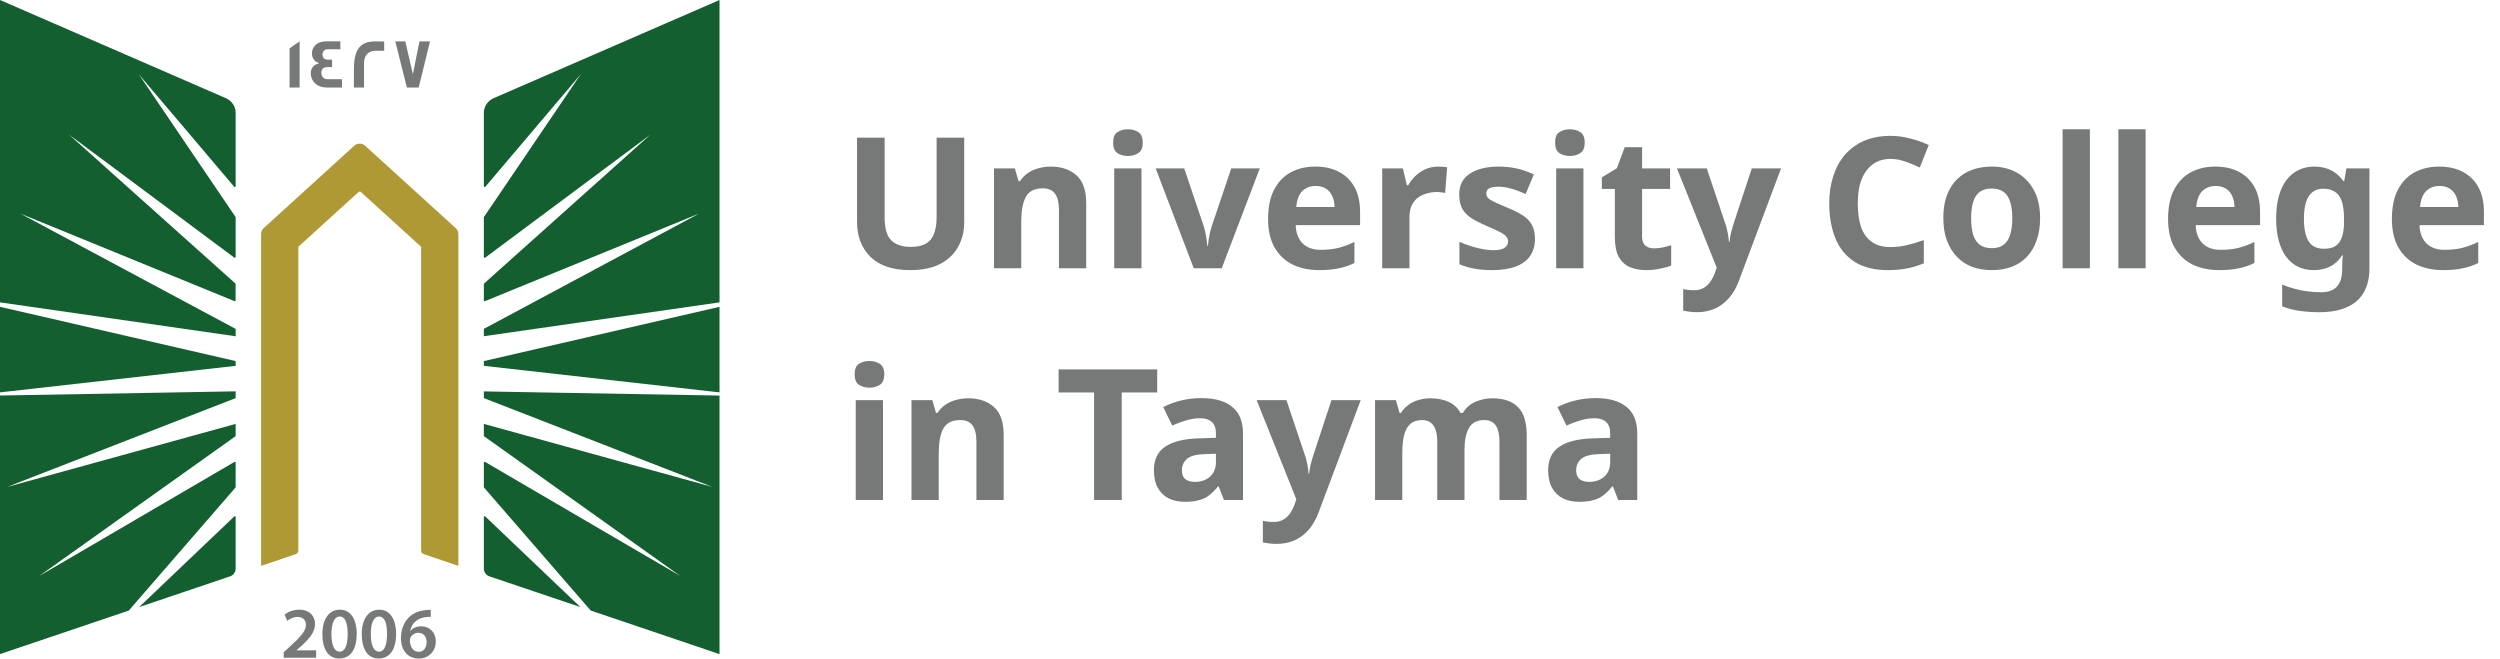
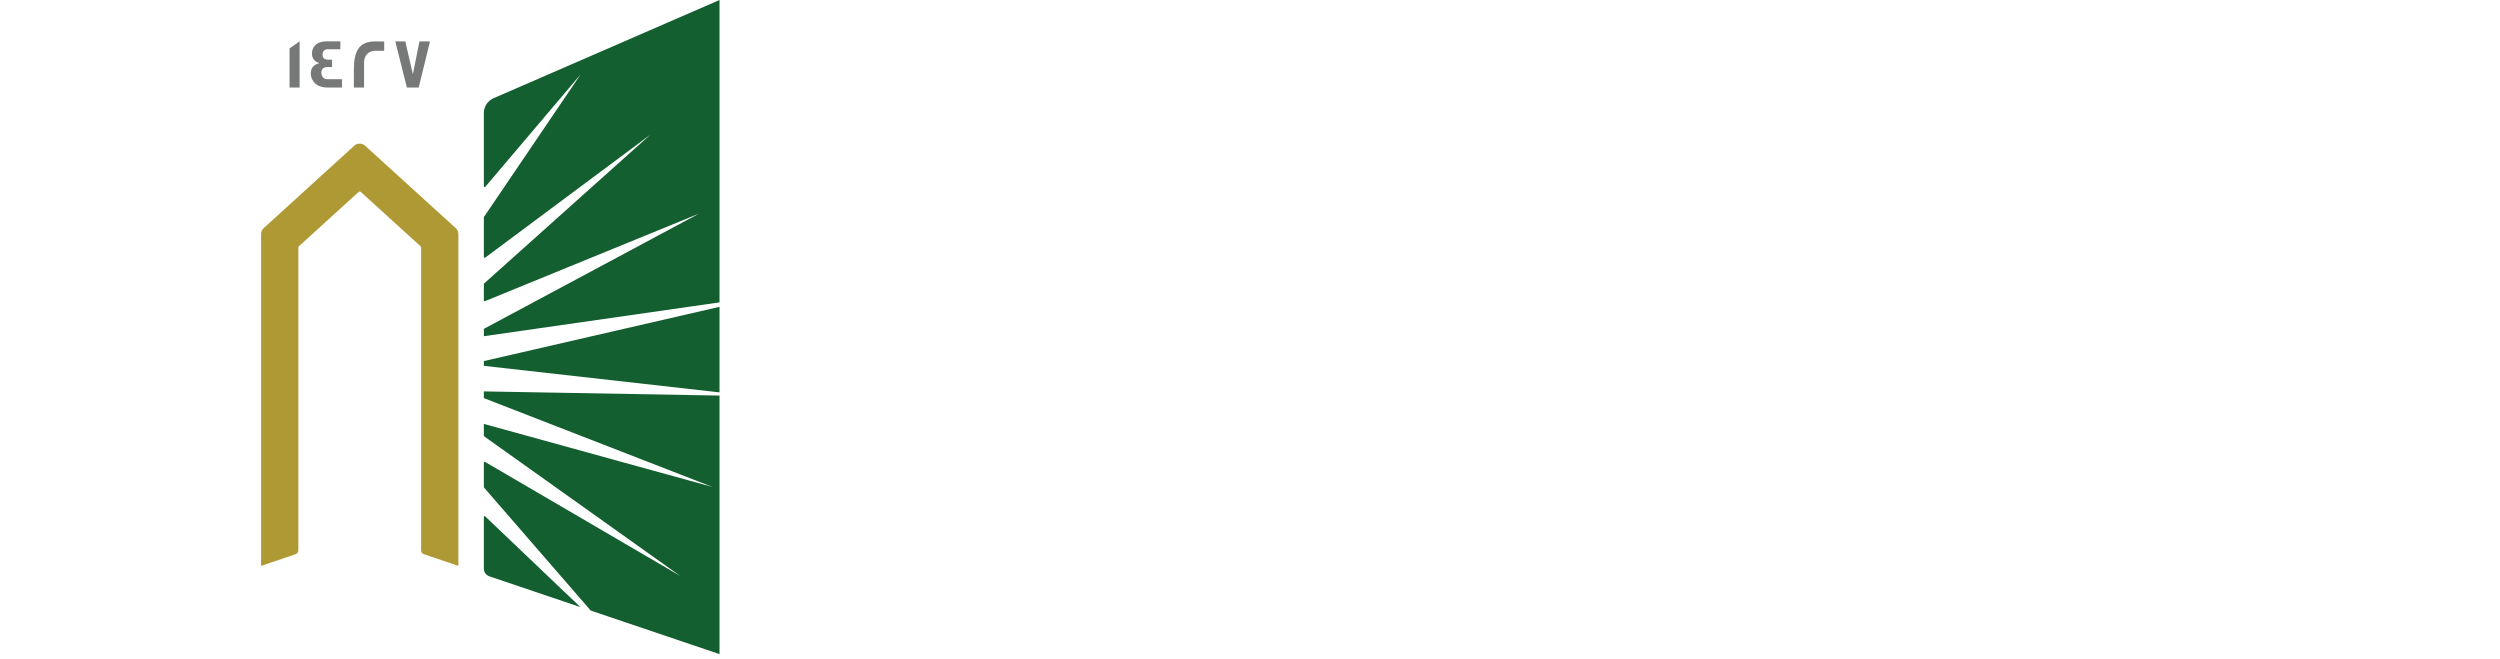
<svg xmlns="http://www.w3.org/2000/svg" width="205" height="54" viewBox="0 0 205 54" fill="none">
-   <path d="M19.323 32.645L0.577 39.93L19.323 34.761V35.73C19.323 35.751 19.311 35.771 19.295 35.783L3.213 47.234L19.222 37.879C19.266 37.855 19.323 37.882 19.323 37.935V39.938C19.323 39.938 19.32 39.97 19.308 39.982L10.56 50.066L0 53.634V32.433L19.323 32.09V32.645ZM19.21 42.348C19.251 42.307 19.323 42.335 19.323 42.395V46.635C19.323 46.916 19.14 47.166 18.872 47.259L11.41 49.78L19.21 42.348ZM19.323 29.608V29.999L0 32.175V25.16L19.323 29.608ZM18.535 8.057C19.011 8.266 19.323 8.737 19.323 9.256V15.277C19.323 15.337 19.247 15.365 19.206 15.317L11.382 6.09L19.311 17.787C19.313 17.79 19.323 17.812 19.323 17.823V21.077C19.323 21.129 19.262 21.161 19.218 21.129L5.66 11.037L19.3 23.245C19.302 23.248 19.319 23.274 19.319 23.293V24.633C19.319 24.681 19.271 24.709 19.227 24.693L1.676 17.518L19.323 26.97V27.573L0 24.794V0L18.535 8.057Z" fill="#135F30" />
  <path d="M37.586 19.186V46.402L34.756 45.444C34.622 45.4 34.532 45.275 34.532 45.135V20.293C34.532 20.256 34.516 20.22 34.487 20.196L29.587 15.739C29.538 15.695 29.457 15.695 29.408 15.739L24.508 20.196C24.48 20.22 24.464 20.256 24.464 20.293V45.135C24.464 45.275 24.374 45.4 24.24 45.444L21.41 46.402V19.186C21.41 19.001 21.487 18.828 21.625 18.704L29.047 11.95C29.299 11.721 29.689 11.721 29.941 11.95L37.366 18.704C37.505 18.828 37.582 19.001 37.582 19.186H37.586Z" fill="#AF9934" />
  <path d="M59.001 32.437V53.638L48.44 50.066L39.693 39.982C39.681 39.97 39.676 39.938 39.676 39.938V37.935C39.676 37.882 39.733 37.855 39.778 37.879L55.788 47.234L39.705 35.783C39.688 35.771 39.676 35.751 39.676 35.73V34.761L58.422 39.93L39.676 32.645V32.095L59.001 32.437ZM39.791 42.348L47.59 49.78L40.128 47.259C39.859 47.166 39.676 46.916 39.676 46.635V42.395C39.676 42.335 39.75 42.307 39.791 42.348ZM59.001 32.175L39.676 29.999V29.608L59.001 25.16V32.175ZM59.001 24.794L39.676 27.569V26.966L57.325 17.514L39.77 24.693C39.725 24.709 39.676 24.681 39.676 24.633V23.293C39.677 23.273 39.697 23.245 39.697 23.245L53.336 11.037L39.782 21.129C39.737 21.161 39.676 21.129 39.676 21.077V17.823C39.676 17.812 39.687 17.79 39.688 17.787L47.618 6.09L39.795 15.317C39.754 15.366 39.677 15.337 39.676 15.277V9.256C39.676 8.737 39.99 8.266 40.465 8.057L59.001 0V24.794Z" fill="#135F30" />
-   <path d="M35.321 50.01V50.581C35.213 50.578 35.097 50.581 34.95 50.597C34.129 50.694 33.735 51.188 33.637 51.727H33.654C33.845 51.51 34.142 51.357 34.536 51.357C35.211 51.357 35.736 51.833 35.736 52.617C35.735 53.357 35.186 54.001 34.353 54.001C33.401 54 32.877 53.288 32.877 52.331C32.877 51.587 33.149 50.979 33.556 50.597C33.914 50.259 34.389 50.07 34.947 50.026C35.109 50.006 35.231 50.006 35.321 50.01ZM27.866 49.994C28.781 49.994 29.253 50.83 29.253 51.968C29.253 53.215 28.761 53.996 27.822 53.996C26.882 53.995 26.439 53.183 26.435 52.004C26.435 50.802 26.952 49.994 27.866 49.994ZM31.096 49.994C32.011 49.994 32.483 50.83 32.483 51.968C32.483 53.215 31.99 53.995 31.051 53.996C30.112 53.996 29.668 53.183 29.664 52.004C29.664 50.802 30.181 49.994 31.096 49.994ZM24.541 49.994C25.407 49.994 25.834 50.533 25.834 51.169C25.834 51.848 25.342 52.395 24.654 53.023L24.317 53.316V53.329H25.923V53.936H23.272L23.264 53.931V53.485L23.728 53.059C24.647 52.218 25.081 51.752 25.085 51.241C25.085 50.891 24.898 50.589 24.386 50.589C24.041 50.589 23.748 50.762 23.553 50.911L23.337 50.392C23.618 50.171 24.045 49.994 24.541 49.994ZM34.3 51.888C34.02 51.888 33.771 52.057 33.657 52.291C33.629 52.347 33.609 52.419 33.609 52.52C33.621 53.031 33.865 53.449 34.345 53.449C34.727 53.449 34.979 53.119 34.979 52.653L34.984 52.657C34.984 52.21 34.735 51.888 34.3 51.888ZM27.846 50.553C27.452 50.553 27.175 51.035 27.175 52.001L27.179 52.004C27.179 52.95 27.439 53.437 27.846 53.437C28.285 53.437 28.509 52.914 28.509 51.985C28.509 51.056 28.293 50.553 27.846 50.553ZM31.075 50.553C30.681 50.553 30.405 51.035 30.404 52.001L30.408 52.004C30.408 52.95 30.669 53.437 31.075 53.437C31.515 53.437 31.738 52.914 31.738 51.985C31.738 51.056 31.523 50.553 31.075 50.553ZM35.329 50.581L35.321 50.585V50.581C35.323 50.582 35.327 50.581 35.329 50.581Z" fill="#777978" />
  <path d="M24.569 7.18H23.744V3.966L24.569 3.391V7.18ZM27.908 4.042H26.835C26.603 4.042 26.448 4.232 26.448 4.465C26.448 4.754 26.603 4.895 26.904 4.895C26.921 4.895 26.973 4.895 27.07 4.891H27.229V5.507C27.229 5.507 27.164 5.506 27.062 5.498H26.883C26.534 5.498 26.354 5.651 26.354 5.957C26.354 6.263 26.525 6.496 26.842 6.496H28.042V7.172L28.038 7.18H26.875C26.257 7.18 25.834 6.963 25.61 6.532C25.529 6.375 25.484 6.202 25.484 6.021C25.484 5.575 25.733 5.273 26.188 5.188C26.123 5.164 26.025 5.116 25.903 5.052C25.683 4.887 25.578 4.665 25.578 4.38C25.578 4.203 25.627 4.038 25.716 3.886C25.912 3.556 26.269 3.391 26.786 3.391H27.908V4.042ZM30.758 3.395C31.226 3.395 31.47 3.394 31.503 3.402V4.159H31.499C31.499 4.159 31.437 4.167 31.328 4.167C31.21 4.167 31.035 4.159 30.807 4.159C30.116 4.159 29.851 4.653 29.851 5.156V7.18H29.018V5.703C29.018 4.203 29.429 3.395 30.758 3.395ZM33.857 6.086L34.394 3.395H35.26L34.333 7.18H33.365L32.414 3.395H33.235L33.857 6.086Z" fill="#777978" />
-   <path d="M79.066 18.22C79.066 18.96 78.901 19.63 78.571 20.23C78.251 20.82 77.761 21.29 77.101 21.64C76.451 21.98 75.626 22.15 74.626 22.15C73.206 22.15 72.126 21.79 71.386 21.07C70.646 20.34 70.276 19.38 70.276 18.19V11.29H72.541V17.845C72.541 18.725 72.721 19.345 73.081 19.705C73.441 20.065 73.976 20.245 74.686 20.245C75.186 20.245 75.591 20.16 75.901 19.99C76.211 19.82 76.436 19.555 76.576 19.195C76.726 18.835 76.801 18.38 76.801 17.83V11.29H79.066V18.22ZM86.159 13.66C87.038 13.66 87.743 13.9 88.273 14.38C88.803 14.85 89.069 15.61 89.069 16.66V22H86.834V17.215C86.834 16.625 86.728 16.185 86.519 15.895C86.308 15.595 85.974 15.445 85.513 15.445C84.834 15.445 84.368 15.68 84.118 16.15C83.868 16.61 83.743 17.275 83.743 18.145V22H81.508V13.81H83.219L83.519 14.86H83.638C83.819 14.58 84.038 14.355 84.299 14.185C84.558 14.005 84.849 13.875 85.168 13.795C85.489 13.705 85.819 13.66 86.159 13.66ZM93.602 13.81V22H91.367V13.81H93.602ZM92.492 10.6C92.822 10.6 93.107 10.68 93.347 10.84C93.587 10.99 93.707 11.275 93.707 11.695C93.707 12.105 93.587 12.39 93.347 12.55C93.107 12.71 92.822 12.79 92.492 12.79C92.152 12.79 91.862 12.71 91.622 12.55C91.392 12.39 91.277 12.105 91.277 11.695C91.277 11.275 91.392 10.99 91.622 10.84C91.862 10.68 92.152 10.6 92.492 10.6ZM97.887 22L94.767 13.81H97.107L98.682 18.475C98.742 18.655 98.792 18.845 98.832 19.045C98.882 19.245 98.917 19.44 98.937 19.63C98.967 19.82 98.987 19.995 98.997 20.155H99.057C99.067 19.985 99.087 19.805 99.117 19.615C99.147 19.425 99.182 19.235 99.222 19.045C99.272 18.845 99.327 18.655 99.387 18.475L100.962 13.81H103.302L100.182 22H97.887ZM107.852 13.66C108.612 13.66 109.262 13.805 109.802 14.095C110.352 14.385 110.777 14.805 111.077 15.355C111.377 15.905 111.527 16.58 111.527 17.38V18.46H106.247C106.267 19.09 106.452 19.585 106.802 19.945C107.162 20.305 107.657 20.485 108.287 20.485C108.817 20.485 109.297 20.435 109.727 20.335C110.157 20.225 110.602 20.06 111.062 19.84V21.565C110.662 21.765 110.237 21.91 109.787 22C109.347 22.1 108.812 22.15 108.182 22.15C107.362 22.15 106.637 22 106.007 21.7C105.377 21.39 104.882 20.925 104.522 20.305C104.162 19.685 103.982 18.905 103.982 17.965C103.982 17.005 104.142 16.21 104.462 15.58C104.792 14.94 105.247 14.46 105.827 14.14C106.407 13.82 107.082 13.66 107.852 13.66ZM107.867 15.25C107.437 15.25 107.077 15.39 106.787 15.67C106.507 15.95 106.342 16.385 106.292 16.975H109.427C109.427 16.645 109.367 16.35 109.247 16.09C109.137 15.83 108.967 15.625 108.737 15.475C108.507 15.325 108.217 15.25 107.867 15.25ZM117.915 13.66C118.025 13.66 118.155 13.665 118.305 13.675C118.455 13.685 118.575 13.7 118.665 13.72L118.5 15.82C118.43 15.8 118.325 15.785 118.185 15.775C118.055 15.755 117.94 15.745 117.84 15.745C117.55 15.745 117.27 15.785 117 15.865C116.73 15.935 116.485 16.05 116.265 16.21C116.055 16.37 115.885 16.585 115.755 16.855C115.635 17.115 115.575 17.44 115.575 17.83V22H113.34V13.81H115.035L115.365 15.19H115.47C115.63 14.91 115.83 14.655 116.07 14.425C116.31 14.195 116.585 14.01 116.895 13.87C117.215 13.73 117.555 13.66 117.915 13.66ZM125.866 19.57C125.866 20.12 125.736 20.59 125.476 20.98C125.216 21.36 124.826 21.65 124.306 21.85C123.786 22.05 123.141 22.15 122.371 22.15C121.801 22.15 121.311 22.11 120.901 22.03C120.491 21.96 120.081 21.84 119.671 21.67V19.825C120.111 20.025 120.586 20.19 121.096 20.32C121.606 20.45 122.056 20.515 122.446 20.515C122.886 20.515 123.196 20.45 123.376 20.32C123.566 20.19 123.661 20.02 123.661 19.81C123.661 19.67 123.621 19.545 123.541 19.435C123.471 19.325 123.311 19.2 123.061 19.06C122.811 18.92 122.421 18.74 121.891 18.52C121.381 18.3 120.961 18.085 120.631 17.875C120.301 17.655 120.056 17.395 119.896 17.095C119.736 16.785 119.656 16.4 119.656 15.94C119.656 15.18 119.951 14.61 120.541 14.23C121.131 13.85 121.916 13.66 122.896 13.66C123.406 13.66 123.891 13.71 124.351 13.81C124.811 13.91 125.286 14.075 125.776 14.305L125.101 15.91C124.831 15.79 124.571 15.685 124.321 15.595C124.071 15.505 123.826 15.435 123.586 15.385C123.356 15.335 123.116 15.31 122.866 15.31C122.536 15.31 122.286 15.355 122.116 15.445C121.956 15.535 121.876 15.67 121.876 15.85C121.876 15.98 121.916 16.1 121.996 16.21C122.086 16.31 122.251 16.42 122.491 16.54C122.741 16.66 123.106 16.82 123.586 17.02C124.056 17.21 124.461 17.41 124.801 17.62C125.141 17.82 125.401 18.075 125.581 18.385C125.771 18.685 125.866 19.08 125.866 19.57ZM129.842 13.81V22H127.607V13.81H129.842ZM128.732 10.6C129.062 10.6 129.347 10.68 129.587 10.84C129.827 10.99 129.947 11.275 129.947 11.695C129.947 12.105 129.827 12.39 129.587 12.55C129.347 12.71 129.062 12.79 128.732 12.79C128.392 12.79 128.102 12.71 127.862 12.55C127.632 12.39 127.517 12.105 127.517 11.695C127.517 11.275 127.632 10.99 127.862 10.84C128.102 10.68 128.392 10.6 128.732 10.6ZM135.627 20.365C135.877 20.365 136.117 20.34 136.347 20.29C136.577 20.24 136.807 20.18 137.037 20.11V21.775C136.797 21.875 136.497 21.96 136.137 22.03C135.787 22.11 135.402 22.15 134.982 22.15C134.492 22.15 134.052 22.07 133.662 21.91C133.282 21.75 132.977 21.475 132.747 21.085C132.527 20.685 132.417 20.135 132.417 19.435V15.49H131.352V14.545L132.582 13.795L133.227 12.07H134.652V13.81H136.947V15.49H134.652V19.435C134.652 19.745 134.742 19.98 134.922 20.14C135.102 20.29 135.337 20.365 135.627 20.365ZM137.511 13.81H139.956L141.501 18.415C141.551 18.565 141.591 18.715 141.621 18.865C141.661 19.015 141.691 19.17 141.711 19.33C141.741 19.49 141.761 19.66 141.771 19.84H141.816C141.846 19.58 141.886 19.335 141.936 19.105C141.996 18.865 142.061 18.635 142.131 18.415L143.646 13.81H146.046L142.581 23.05C142.371 23.61 142.096 24.08 141.756 24.46C141.426 24.84 141.041 25.125 140.601 25.315C140.161 25.505 139.681 25.6 139.161 25.6C138.911 25.6 138.691 25.585 138.501 25.555C138.321 25.535 138.161 25.51 138.021 25.48V23.71C138.131 23.73 138.261 23.75 138.411 23.77C138.571 23.79 138.736 23.8 138.906 23.8C139.216 23.8 139.481 23.735 139.701 23.605C139.931 23.475 140.121 23.295 140.271 23.065C140.421 22.845 140.541 22.605 140.631 22.345L140.766 21.94L137.511 13.81ZM155.023 13.03C154.593 13.03 154.208 13.115 153.868 13.285C153.538 13.455 153.258 13.7 153.028 14.02C152.798 14.33 152.623 14.71 152.503 15.16C152.393 15.61 152.338 16.115 152.338 16.675C152.338 17.435 152.428 18.085 152.608 18.625C152.798 19.155 153.093 19.56 153.493 19.84C153.893 20.12 154.403 20.26 155.023 20.26C155.463 20.26 155.898 20.21 156.328 20.11C156.768 20.01 157.243 19.87 157.753 19.69V21.595C157.283 21.785 156.818 21.925 156.358 22.015C155.898 22.105 155.383 22.15 154.813 22.15C153.713 22.15 152.803 21.925 152.083 21.475C151.373 21.015 150.848 20.375 150.508 19.555C150.168 18.725 149.998 17.76 149.998 16.66C149.998 15.85 150.108 15.11 150.328 14.44C150.548 13.76 150.868 13.175 151.288 12.685C151.718 12.195 152.243 11.815 152.863 11.545C153.493 11.275 154.213 11.14 155.023 11.14C155.553 11.14 156.083 11.21 156.613 11.35C157.153 11.48 157.668 11.66 158.158 11.89L157.423 13.735C157.023 13.545 156.618 13.38 156.208 13.24C155.808 13.1 155.413 13.03 155.023 13.03ZM167.288 17.89C167.288 18.57 167.193 19.175 167.003 19.705C166.823 20.235 166.558 20.685 166.208 21.055C165.868 21.415 165.453 21.69 164.963 21.88C164.473 22.06 163.918 22.15 163.298 22.15C162.728 22.15 162.198 22.06 161.708 21.88C161.228 21.69 160.813 21.415 160.463 21.055C160.113 20.685 159.838 20.235 159.638 19.705C159.448 19.175 159.353 18.57 159.353 17.89C159.353 16.98 159.513 16.215 159.833 15.595C160.153 14.965 160.613 14.485 161.213 14.155C161.813 13.825 162.523 13.66 163.343 13.66C164.113 13.66 164.793 13.825 165.383 14.155C165.973 14.485 166.438 14.965 166.778 15.595C167.118 16.215 167.288 16.98 167.288 17.89ZM161.633 17.89C161.633 18.43 161.688 18.885 161.798 19.255C161.918 19.615 162.103 19.89 162.353 20.08C162.603 20.26 162.928 20.35 163.328 20.35C163.728 20.35 164.048 20.26 164.288 20.08C164.538 19.89 164.718 19.615 164.828 19.255C164.948 18.885 165.008 18.43 165.008 17.89C165.008 17.35 164.948 16.9 164.828 16.54C164.718 16.18 164.538 15.91 164.288 15.73C164.038 15.55 163.713 15.46 163.313 15.46C162.723 15.46 162.293 15.665 162.023 16.075C161.763 16.475 161.633 17.08 161.633 17.89ZM171.37 22H169.135V10.6H171.37V22ZM175.941 22H173.706V10.6H175.941V22ZM181.651 13.66C182.411 13.66 183.061 13.805 183.601 14.095C184.151 14.385 184.576 14.805 184.876 15.355C185.176 15.905 185.326 16.58 185.326 17.38V18.46H180.046C180.066 19.09 180.251 19.585 180.601 19.945C180.961 20.305 181.456 20.485 182.086 20.485C182.616 20.485 183.096 20.435 183.526 20.335C183.956 20.225 184.401 20.06 184.861 19.84V21.565C184.461 21.765 184.036 21.91 183.586 22C183.146 22.1 182.611 22.15 181.981 22.15C181.161 22.15 180.436 22 179.806 21.7C179.176 21.39 178.681 20.925 178.321 20.305C177.961 19.685 177.781 18.905 177.781 17.965C177.781 17.005 177.941 16.21 178.261 15.58C178.591 14.94 179.046 14.46 179.626 14.14C180.206 13.82 180.881 13.66 181.651 13.66ZM181.666 15.25C181.236 15.25 180.876 15.39 180.586 15.67C180.306 15.95 180.141 16.385 180.091 16.975H183.226C183.226 16.645 183.166 16.35 183.046 16.09C182.936 15.83 182.766 15.625 182.536 15.475C182.306 15.325 182.016 15.25 181.666 15.25ZM189.793 13.66C190.293 13.66 190.743 13.76 191.143 13.96C191.543 14.16 191.883 14.46 192.163 14.86H192.223L192.403 13.81H194.293V22.015C194.293 22.795 194.138 23.45 193.828 23.98C193.528 24.51 193.073 24.91 192.463 25.18C191.853 25.46 191.098 25.6 190.198 25.6C189.618 25.6 189.078 25.565 188.578 25.495C188.088 25.425 187.608 25.3 187.138 25.12V23.335C187.478 23.475 187.818 23.59 188.158 23.68C188.508 23.78 188.863 23.85 189.223 23.89C189.593 23.94 189.963 23.965 190.333 23.965C190.913 23.965 191.343 23.81 191.623 23.5C191.913 23.19 192.058 22.725 192.058 22.105V21.94C192.058 21.77 192.063 21.595 192.073 21.415C192.093 21.235 192.108 21.075 192.118 20.935H192.058C191.778 21.365 191.443 21.675 191.053 21.865C190.663 22.055 190.223 22.15 189.733 22.15C188.763 22.15 188.003 21.78 187.453 21.04C186.913 20.29 186.643 19.25 186.643 17.92C186.643 17.02 186.768 16.255 187.018 15.625C187.268 14.985 187.628 14.5 188.098 14.17C188.578 13.83 189.143 13.66 189.793 13.66ZM190.498 15.475C190.148 15.475 189.853 15.57 189.613 15.76C189.383 15.94 189.208 16.215 189.088 16.585C188.978 16.945 188.923 17.4 188.923 17.95C188.923 18.77 189.053 19.385 189.313 19.795C189.573 20.195 189.978 20.395 190.528 20.395C190.818 20.395 191.068 20.36 191.278 20.29C191.488 20.21 191.658 20.085 191.788 19.915C191.928 19.735 192.033 19.505 192.103 19.225C192.173 18.945 192.208 18.605 192.208 18.205V17.935C192.208 17.345 192.148 16.87 192.028 16.51C191.908 16.15 191.723 15.89 191.473 15.73C191.223 15.56 190.898 15.475 190.498 15.475ZM200.006 13.66C200.766 13.66 201.416 13.805 201.956 14.095C202.506 14.385 202.931 14.805 203.231 15.355C203.531 15.905 203.681 16.58 203.681 17.38V18.46H198.401C198.421 19.09 198.606 19.585 198.956 19.945C199.316 20.305 199.811 20.485 200.441 20.485C200.971 20.485 201.451 20.435 201.881 20.335C202.311 20.225 202.756 20.06 203.216 19.84V21.565C202.816 21.765 202.391 21.91 201.941 22C201.501 22.1 200.966 22.15 200.336 22.15C199.516 22.15 198.791 22 198.161 21.7C197.531 21.39 197.036 20.925 196.676 20.305C196.316 19.685 196.136 18.905 196.136 17.965C196.136 17.005 196.296 16.21 196.616 15.58C196.946 14.94 197.401 14.46 197.981 14.14C198.561 13.82 199.236 13.66 200.006 13.66ZM200.021 15.25C199.591 15.25 199.231 15.39 198.941 15.67C198.661 15.95 198.496 16.385 198.446 16.975H201.581C201.581 16.645 201.521 16.35 201.401 16.09C201.291 15.83 201.121 15.625 200.891 15.475C200.661 15.325 200.371 15.25 200.021 15.25Z" fill="#777978" />
-   <path d="M72.406 32.81V41H70.171V32.81H72.406ZM71.296 29.6C71.626 29.6 71.911 29.68 72.151 29.84C72.391 29.99 72.511 30.275 72.511 30.695C72.511 31.105 72.391 31.39 72.151 31.55C71.911 31.71 71.626 31.79 71.296 31.79C70.956 31.79 70.666 31.71 70.426 31.55C70.196 31.39 70.081 31.105 70.081 30.695C70.081 30.275 70.196 29.99 70.426 29.84C70.666 29.68 70.956 29.6 71.296 29.6ZM79.391 32.66C80.271 32.66 80.976 32.9 81.506 33.38C82.036 33.85 82.301 34.61 82.301 35.66V41H80.066V36.215C80.066 35.625 79.961 35.185 79.751 34.895C79.541 34.595 79.206 34.445 78.746 34.445C78.066 34.445 77.601 34.68 77.351 35.15C77.101 35.61 76.976 36.275 76.976 37.145V41H74.741V32.81H76.451L76.751 33.86H76.871C77.051 33.58 77.271 33.355 77.531 33.185C77.791 33.005 78.081 32.875 78.401 32.795C78.721 32.705 79.051 32.66 79.391 32.66ZM91.981 41H89.716V32.18H86.805V30.29H94.891V32.18H91.981V41ZM98.521 32.645C99.621 32.645 100.461 32.885 101.041 33.365C101.631 33.835 101.926 34.56 101.926 35.54V41H100.366L99.931 39.89H99.871C99.641 40.18 99.401 40.42 99.151 40.61C98.911 40.8 98.631 40.935 98.311 41.015C98.001 41.105 97.616 41.15 97.156 41.15C96.676 41.15 96.241 41.06 95.851 40.88C95.471 40.69 95.171 40.405 94.951 40.025C94.731 39.635 94.621 39.145 94.621 38.555C94.621 37.685 94.926 37.045 95.536 36.635C96.146 36.215 97.061 35.985 98.281 35.945L99.706 35.9V35.54C99.706 35.11 99.591 34.795 99.361 34.595C99.141 34.395 98.831 34.295 98.431 34.295C98.031 34.295 97.641 34.355 97.261 34.475C96.881 34.585 96.501 34.725 96.121 34.895L95.386 33.38C95.826 33.15 96.311 32.97 96.841 32.84C97.381 32.71 97.941 32.645 98.521 32.645ZM98.836 37.235C98.116 37.255 97.616 37.385 97.336 37.625C97.056 37.865 96.916 38.18 96.916 38.57C96.916 38.91 97.016 39.155 97.216 39.305C97.416 39.445 97.676 39.515 97.996 39.515C98.476 39.515 98.881 39.375 99.211 39.095C99.541 38.805 99.706 38.4 99.706 37.88V37.205L98.836 37.235ZM103.044 32.81H105.489L107.034 37.415C107.084 37.565 107.124 37.715 107.154 37.865C107.194 38.015 107.224 38.17 107.244 38.33C107.274 38.49 107.294 38.66 107.304 38.84H107.349C107.379 38.58 107.419 38.335 107.469 38.105C107.529 37.865 107.594 37.635 107.664 37.415L109.179 32.81H111.579L108.114 42.05C107.904 42.61 107.629 43.08 107.289 43.46C106.959 43.84 106.574 44.125 106.134 44.315C105.694 44.505 105.214 44.6 104.694 44.6C104.444 44.6 104.224 44.585 104.034 44.555C103.854 44.535 103.694 44.51 103.554 44.48V42.71C103.664 42.73 103.794 42.75 103.944 42.77C104.104 42.79 104.269 42.8 104.439 42.8C104.749 42.8 105.014 42.735 105.234 42.605C105.464 42.475 105.654 42.295 105.804 42.065C105.954 41.845 106.074 41.605 106.164 41.345L106.299 40.94L103.044 32.81ZM122.369 32.66C123.299 32.66 123.999 32.9 124.469 33.38C124.949 33.85 125.189 34.61 125.189 35.66V41H122.954V36.215C122.954 35.625 122.854 35.185 122.654 34.895C122.454 34.595 122.144 34.445 121.724 34.445C121.134 34.445 120.714 34.655 120.464 35.075C120.214 35.495 120.089 36.1 120.089 36.89V41H117.854V36.215C117.854 35.825 117.809 35.5 117.719 35.24C117.629 34.98 117.494 34.785 117.314 34.655C117.134 34.515 116.904 34.445 116.624 34.445C116.214 34.445 115.889 34.55 115.649 34.76C115.409 34.97 115.239 35.275 115.139 35.675C115.039 36.075 114.989 36.565 114.989 37.145V41H112.754V32.81H114.464L114.764 33.86H114.884C115.054 33.58 115.264 33.355 115.514 33.185C115.764 33.005 116.039 32.875 116.339 32.795C116.649 32.705 116.959 32.66 117.269 32.66C117.869 32.66 118.379 32.76 118.799 32.96C119.219 33.15 119.539 33.45 119.759 33.86H119.954C120.204 33.44 120.549 33.135 120.989 32.945C121.439 32.755 121.899 32.66 122.369 32.66ZM130.85 32.645C131.95 32.645 132.79 32.885 133.37 33.365C133.96 33.835 134.255 34.56 134.255 35.54V41H132.695L132.26 39.89H132.2C131.97 40.18 131.73 40.42 131.48 40.61C131.24 40.8 130.96 40.935 130.64 41.015C130.33 41.105 129.945 41.15 129.485 41.15C129.005 41.15 128.57 41.06 128.18 40.88C127.8 40.69 127.5 40.405 127.28 40.025C127.06 39.635 126.95 39.145 126.95 38.555C126.95 37.685 127.255 37.045 127.865 36.635C128.475 36.215 129.39 35.985 130.61 35.945L132.035 35.9V35.54C132.035 35.11 131.92 34.795 131.69 34.595C131.47 34.395 131.16 34.295 130.76 34.295C130.36 34.295 129.97 34.355 129.59 34.475C129.21 34.585 128.83 34.725 128.45 34.895L127.715 33.38C128.155 33.15 128.64 32.97 129.17 32.84C129.71 32.71 130.27 32.645 130.85 32.645ZM131.165 37.235C130.445 37.255 129.945 37.385 129.665 37.625C129.385 37.865 129.245 38.18 129.245 38.57C129.245 38.91 129.345 39.155 129.545 39.305C129.745 39.445 130.005 39.515 130.325 39.515C130.805 39.515 131.21 39.375 131.54 39.095C131.87 38.805 132.035 38.4 132.035 37.88V37.205L131.165 37.235Z" fill="#777978" />
</svg>